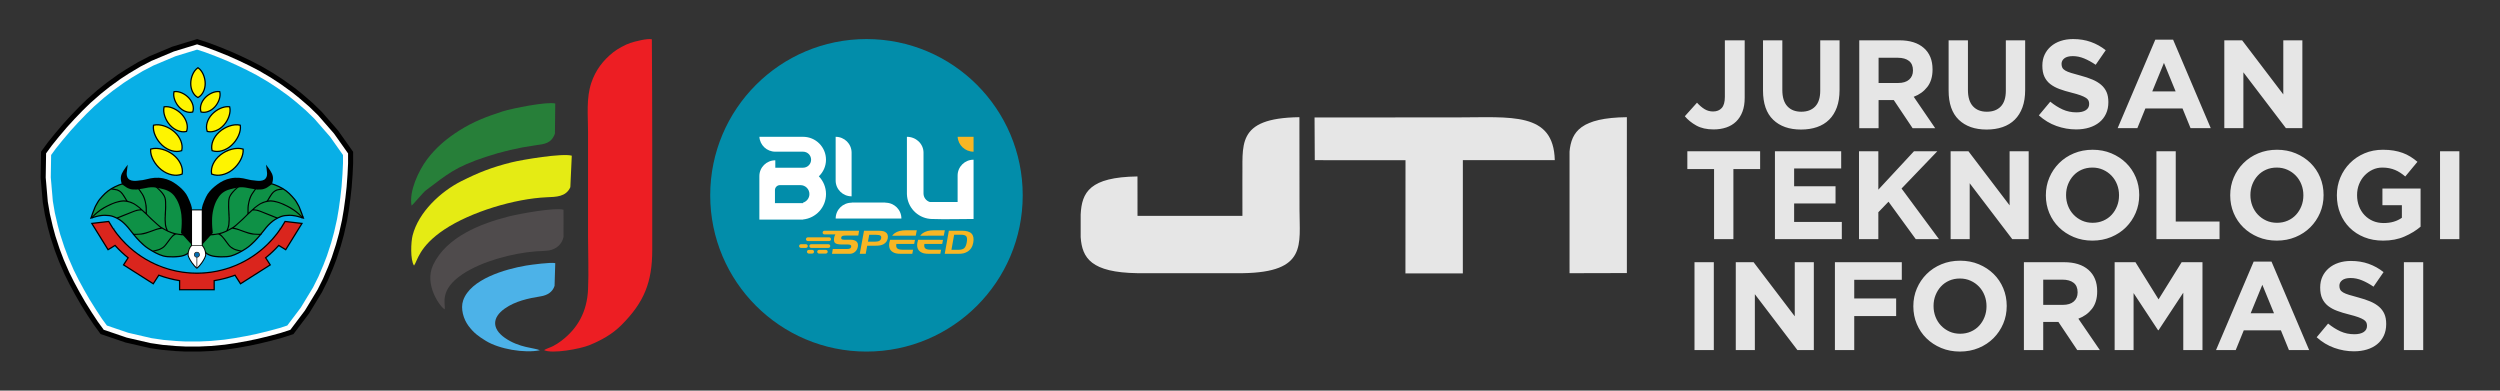
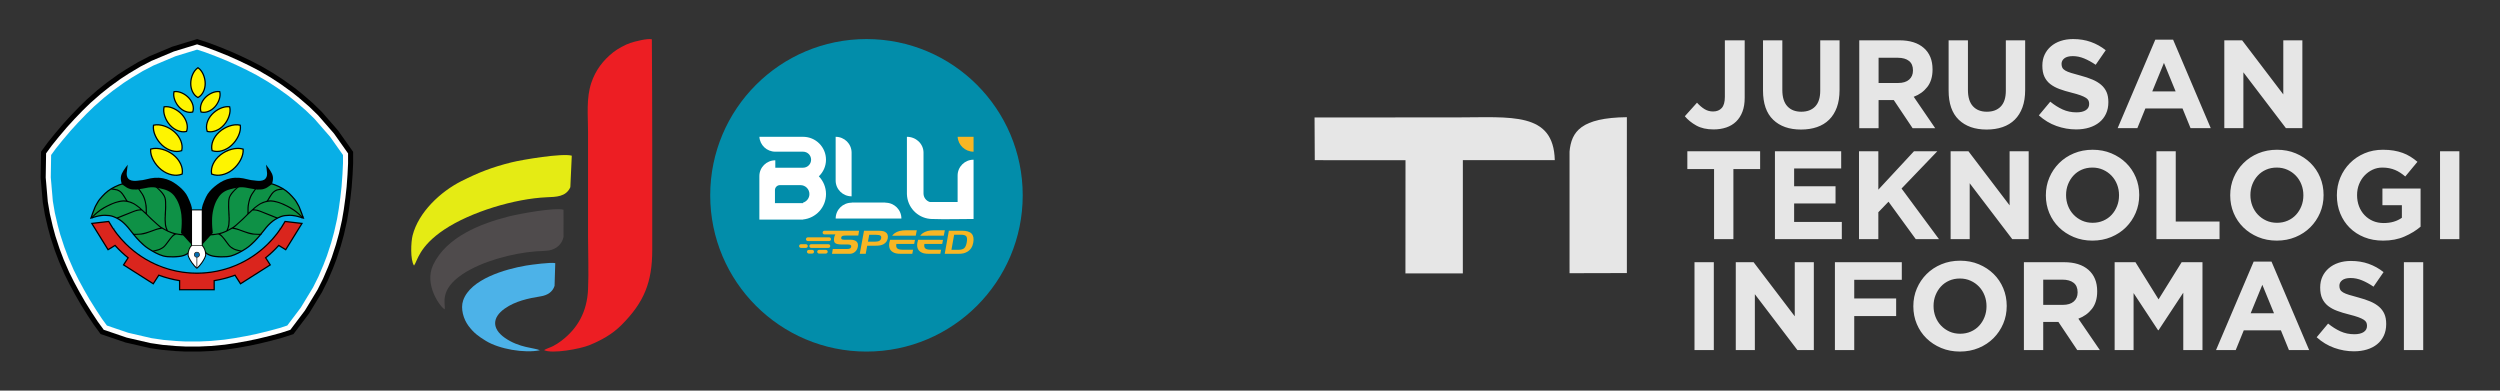
<svg xmlns="http://www.w3.org/2000/svg" xml:space="preserve" width="1600px" height="250px" style="shape-rendering:geometricPrecision; text-rendering:geometricPrecision; image-rendering:optimizeQuality; fill-rule:evenodd; clip-rule:evenodd" viewBox="0 0 1600 249.999">
  <rect x="0" y="0" width="1600" height="249.999" fill="#333333" stroke="none" />
  <defs>
    <style type="text/css">
   
    .fil7 {fill:none}
    .fil0 {fill:#0E9146}
    .fil3 {fill:#FEFEFE}
    .fil2 {fill:black}
    .fil10 {fill:#006CB1}
    .fil19 {fill:#028DAA}
    .fil4 {fill:#08AFE6}
    .fil1 {fill:#1F1A17}
    .fil15 {fill:#277F39}
    .fil16 {fill:#4CB2E8}
    .fil14 {fill:#4F4B4C}
    .fil8 {fill:#DA251D}
    .fil13 {fill:#E5EB14}
    .fil17 {fill:#E6E6E6}
    .fil12 {fill:#ED1E23}
    .fil21 {fill:#F8B624}
    .fil6 {fill:#FEF400}
    .fil9 {fill:white}
    .fil5 {fill:black}
    .fil11 {fill:black;fill-rule:nonzero}
    .fil18 {fill:#E6E6E6;fill-rule:nonzero}
    .fil20 {fill:#F8B624;fill-rule:nonzero}
   
  </style>
  </defs>
  <g id="Layer_x0020_1">
    <g id="_439910976">
      <path id="_439911456" class="fil0" d="M161.21 118.225c-7.44,0.243 -15.447,1.876 -21.208,6.892 -2.773,2.414 -4.359,5.074 -5.463,8.555 -1.187,3.743 -1.722,8.122 -2.034,12.031 -0.17,2.132 -0.285,4.167 -0.676,6.28 -0.426,2.297 -3.604,2.186 -3.374,4.153 0.142,1.226 0.051,2.574 2.844,5.798 0.928,1.566 2.349,2.334 4.067,2.926 2.921,1.006 9.684,1.091 12.646,0.285 3.161,-0.861 6.677,-2.916 9.452,-4.661 3.428,-2.152 7.518,-6.539 10.546,-10.461 3.028,-3.924 6.223,-7.963 11.937,-10.07 2.075,-0.764 3.373,-0.756 5.557,-0.866 1.028,-0.053 2.813,0.163 3.931,0.38 1.117,0.217 1.417,0.301 2.482,0.621 1.065,0.321 1.518,0.444 1.676,0.478 0.158,0.034 -0.112,-0.835 -0.456,-1.892 -0.343,-1.057 -0.849,-2.151 -1.194,-3.053 -0.542,-1.754 -1.081,-2.341 -1.941,-3.93 -0.906,-1.676 -1.785,-2.648 -3.097,-4.077 -1.146,-1.246 -2.283,-2.385 -3.645,-3.404 -2.43,-1.82 -5.946,-3.578 -9.439,-4.603 -3.494,-1.025 -8.391,-1.519 -12.612,-1.382z" />
      <path id="_439910520" class="fil1" d="M124.774 163.09c-0.097,-1.924 2.74,-1.929 2.822,-0.208 0.087,1.837 -2.738,1.887 -2.822,0.208zm1.03 1.919l-0.098 5.876c-1.446,-1.893 -5.249,-7.344 -4.389,-10.123l1.663 -3.423c1.188,-0.018 5.777,-0.206 6.541,0.141 1.222,0.553 1.952,3.066 1.698,4.809l-4.668 8.581 -0.001 -6.018c0.685,-0.462 1.527,-0.769 1.482,-1.975 -0.081,-2.19 -3.596,-2.257 -3.676,0.017 -0.052,1.5 0.958,1.248 1.447,2.115zm-4.744 -1.455l-21.139 -0.562c7.607,-0.937 8.738,-9.176 12.311,-10.184 0.673,-0.19 3.859,0.203 5.006,0.239 1.501,0.045 1.532,0.57 3.248,2.322 1.061,1.083 2.207,1.448 1.121,3.339 -0.919,1.6 -0.808,2.952 -0.546,4.846zm12.39 -11.35c1.263,0.031 2.448,0.126 3.722,0.084 1.043,-0.034 2.584,-0.337 3.429,-0.314 1.822,0.05 3.026,2.153 3.935,3.582l8.394 6.652c-0.633,0.526 -1.422,0.853 -2.174,1.163 -4.202,1.739 -10.055,2.855 -14.346,1.119l-4.619 -2.254c-0.175,-1.252 -0.025,-1.919 -0.521,-3.082 -1.143,-2.679 -2.372,-2.189 0.343,-5.002 0.661,-0.686 1.27,-1.247 1.838,-1.949zm-10.427 -17.535l0.848 -0.017 5.365 0.002 -0.002 22.253 -6.21 -0.012 0 -22.227zm-36.065 18.386c8.982,-0.054 11.6,-3.404 15.628,-3.896 1.024,-0.125 1.587,0.549 2.661,1.091l5.655 2.179c-3.478,3.097 -5.337,9.554 -11.509,9.754 -3.102,0.099 -11.57,-7.623 -12.436,-9.128zm55.441 -1.402c1.877,-0.839 3.548,-1.131 5.393,-2.108 2.627,-1.394 2.248,-1.603 5.439,-0.288l12.226 3.024c-0.659,1.311 -8.995,9.174 -11.76,9.144 -6.05,-0.063 -7.774,-6.594 -11.297,-9.771zm-67.436 -9.488c0.689,-0.365 3.102,-0.965 4.148,-1.391 6.011,-2.446 8.656,-5.799 12.94,-1.064 1.78,1.968 2.102,2.087 4.063,3.855 2.753,2.482 3.957,3.163 5.785,4.762l-7.409 2.833c-1.605,0.508 -7.433,1.826 -8.82,0.648l-2.546 -2.588c-2.139,-2.275 -5.444,-5.542 -8.16,-7.056zm76.126 5.329c2.454,-1.574 3.776,-2.933 5.676,-4.796 6.533,-6.407 6.185,-7.741 12.806,-4.346 4.107,2.106 5.807,2.293 7.26,2.991 -4.84,3.817 -3.853,3.3 -7.817,7.126 -1.946,1.879 -1.857,4.838 -10.88,1.89 -0.934,-0.305 -6.575,-2.539 -7.045,-2.863zm-91.153 -7.038c0.579,-0.696 1.964,-1.802 2.843,-2.48 5.335,-4.116 11.956,-8.395 19.14,-5.683 2.197,0.829 5.304,2.842 6.379,4.141l-13.481 4.788c-1.482,0.267 -2.144,-0.36 -3.428,-0.808 -4.791,-1.67 -7.221,-0.811 -11.453,0.043zm104.356 -5.186c1.799,-0.948 2.948,-2.634 6.398,-3.898 5.407,-1.983 10.9,0.619 15.113,3.639 0.83,0.594 4.961,3.763 5.503,4.639l-7.962 -0.771c-2.366,0.365 -4.551,2.001 -6.762,1.476 -4.324,-1.026 -7.78,-3.774 -10.584,-4.416 -0.154,-0.035 -0.826,-0.155 -0.865,-0.168 -0.469,-0.155 -0.081,-0.005 -0.509,-0.241l-0.333 -0.261zm-105.892 5.202c0.557,-5.869 4.369,-10.313 7.991,-13.829 2.347,-2.278 4.427,-3.426 7.609,-1.824 1.691,0.852 4.131,4.263 5.079,5.861l-11.985 3.266c-2.289,0.956 -8.101,6.201 -8.694,6.527zm114.7 -10.571c0.88,-1.669 3.187,-5.059 4.963,-5.911 1.18,-0.567 3.425,-0.927 4.496,-0.249 4.286,2.711 9.856,9.814 10.303,16.034l-3.9 -3.423c-4.522,-3.567 -9.314,-6.8 -15.862,-6.45zm-85.254 -6.931c1.845,-0.23 3.55,-0.468 5.327,-0.815 2.646,-0.519 3.709,-1.031 5.043,-0.086 2.725,1.93 4.629,3.031 6.135,6.057 1.774,3.569 1.454,6.553 0.945,10.765 -0.617,5.104 -0.58,5.962 0.546,10.625l-6.872 -4.526c-0.926,-0.718 -5.473,-4.756 -5.649,-5.402 -0.371,-1.367 1.172,-7.582 -4.272,-15.021 -0.39,-0.533 -0.917,-1.022 -1.202,-1.596zm-15.99 -0.03c0.462,-0.376 2.617,-1.362 3.158,-1.584 1.149,-0.472 2.816,-1.196 4.075,-1.358l5.319 2.798c1.493,0.219 2.145,-0.007 3.009,1.043 0.472,0.574 1.259,1.629 1.713,2.354 2.066,3.307 3.804,7.831 3.321,12.713 -3.387,-2.957 -6.351,-6.031 -10.662,-7.556 -2.109,-0.746 -1.502,-0.619 -2.643,-2.061 -2.269,-2.867 -3.107,-5.479 -7.695,-5.955l0.405 -0.394zm88.263 13.711c-0.181,-4.098 1.65,-8.809 3.445,-11.505 4.27,-6.419 2.254,-0.15 9.002,-6.065l7.967 3.313c-3.11,1.075 -3.887,0.925 -5.735,3.468 -1.861,2.562 -2.115,3.913 -4.285,4.693 -2.263,0.813 -4.219,2.094 -5.654,3.339l-4.676 4.219 -0.064 -1.461zm-12.817 12.112c2.647,-7.391 -1.649,-14.14 1.276,-21.038 1.356,-3.2 3.43,-4.42 5.895,-6.287 0.96,-0.728 0.924,-0.638 2.256,-0.409 2.993,0.516 4.591,0.999 7.92,1.146 -0.764,1.033 -1.455,1.892 -2.105,3.025 -0.589,1.029 -1.162,2.062 -1.646,3.259 -0.985,2.437 -1.629,5.313 -1.629,8.192l-1.847 4.348c-1.083,1.061 -1.869,1.733 -3.079,2.906 -1.499,1.45 -5.014,3.99 -7.041,4.859zm-30.047 3.443c-2.643,0.004 -9.155,-0.69 -10.245,-2.427 -1.874,-2.985 -1.258,-7.478 -0.823,-11.122 0.501,-4.201 0.738,-7.286 -1.064,-10.871 -2.133,-4.245 -5.362,-5.241 -6.113,-6.332l9.888 2.79c2.159,1.414 4.266,3.917 5.558,6.837 2.189,4.945 2.665,10.643 2.239,16.187 -0.42,5.489 -0.717,2.858 0.56,4.938zm17.245 -0.794c0.027,-0.057 0.074,-0.123 0.102,-0.159 0.536,-0.732 0.529,-0.476 0.7,-0.887 0.184,-0.441 -0.241,-3.151 -0.306,-4.11 -0.854,-12.55 2.894,-26.217 19.002,-25.605l-0.997 0.824c-6.461,4.804 -6.92,8.88 -5.921,17.303 0.337,2.843 0.811,9.33 -1.423,10.789 -2.342,1.531 -8.009,1.949 -11.157,1.845zm46.3 -29.77c-2.204,-1.267 -4.98,-2.591 -7.769,-3.363l-3.86 -12.065c0.087,2.654 1.434,5.146 0.226,8.095 -1.005,2.456 -3.828,2.507 -6.911,2.289 -6.6,-0.469 -12.894,-4.872 -22.606,1.207 -3.41,2.134 -7.218,5.863 -9.043,9.353 -1.303,2.49 -1.473,3.835 -2.365,6.602l-5.353 0.039c-1.971,-4.898 -2.661,-7.919 -6.644,-11.544 -2.799,-2.548 -6.511,-5.452 -11.737,-6.454 -6.689,-1.282 -10.13,1.129 -16.061,1.624 -9.745,0.811 -6.82,-5.839 -6.435,-10.385 -3.436,5.046 -5.492,6.604 -3.857,12.215l-7.723 3.315c-6.374,3.236 -13.18,11.556 -13.376,19.794 3.511,-1.167 6.02,-2.295 9.872,-2.007 3.669,0.274 6.411,1.82 8.644,3.344 1.917,1.306 4.769,3.972 6.341,5.634l5.792 5.972c1.946,1.926 3.914,3.827 6.488,5.493 2.487,1.611 4.487,2.893 7.615,4.156 4.651,1.879 10.192,2.74 15.234,1.169 1.607,-0.501 2.766,-1.217 4.024,-1.672 0.679,1.37 3.615,7.041 4.933,7.3 4.65,-5.264 3.947,-6.398 5.363,-8.64 3.302,1.654 4.853,2.735 8.786,3.018 6.403,0.459 12.925,-2.483 17.701,-5.931 3.596,-2.597 6.367,-5.375 9.241,-8.504 0.523,-0.569 0.842,-1.082 1.369,-1.636 0.54,-0.568 0.891,-0.826 1.38,-1.391 6.183,-7.153 13.827,-12.077 23.849,-7.003 -1.363,-5.263 -1.553,-8.322 -4.319,-12.139 -0.931,-1.286 -1.533,-1.926 -2.562,-2.995 -1.805,-1.876 -3.601,-3.376 -6.239,-4.891z" />
      <polygon id="_439911336" class="fil2" points="126.177,25 133.329,27.313 140.046,29.845 147.676,32.934 154.198,35.859 161.128,39.185 167.34,42.416 174.976,46.891 181.446,51.119 188.615,56.29 193.617,60.3 200.081,65.878 205.943,71.58 216.36,83.528 226.009,97.169 226.006,104.643 225.66,111.775 225.062,119.942 224.277,127.011 223.237,134.59 222.065,141.46 220.142,150.06 218.095,157.482 215.363,165.858 213.072,171.826 209.731,179.66 206.088,186.962 197.874,200.5 187.802,213.838 180.649,216.144 173.718,218.021 165.718,219.979 158.711,221.423 151.137,222.781 144.202,223.795 135.378,224.635 127.643,224.995 118.786,225 112.367,224.679 103.838,223.941 95.725,222.754 80.231,219.173 64.357,213.774 59.939,207.725 56.002,201.754 51.656,194.797 48.11,188.62 44.47,181.88 41.355,175.638 37.825,167.556 35.091,160.356 32.348,151.984 30.672,145.818 28.742,137.529 27.371,129.493 26.01,113.74 26.271,97.067 30.693,91.022 35.191,85.454 40.505,79.197 45.32,73.935 50.645,68.412 55.655,63.539 62.297,57.705 68.342,52.896 75.504,47.715 80.888,44.226 88.224,39.84 95.49,36.061 110.143,29.907 " />
      <polygon id="_438199912" class="fil3" points="126.15,28.381 132.252,30.354 138.859,32.844 146.397,35.896 152.826,38.78 159.672,42.065 165.763,45.234 173.26,49.628 179.601,53.771 186.644,58.85 191.536,62.771 197.882,68.25 203.58,73.789 213.802,85.515 222.767,98.189 222.764,104.565 222.423,111.58 221.832,119.648 221.059,126.617 220.031,134.102 218.882,140.841 216.993,149.284 214.988,156.559 212.304,164.785 210.064,170.621 206.783,178.313 203.242,185.411 195.181,198.697 185.825,211.087 179.721,213.056 172.904,214.9 165.001,216.835 158.094,218.258 150.613,219.599 143.811,220.596 135.148,221.42 127.566,221.772 118.866,221.778 112.589,221.463 104.215,220.739 96.33,219.585 81.125,216.071 66.378,211.055 62.609,205.895 58.736,200.02 54.443,193.148 50.947,187.058 47.352,180.402 44.296,174.28 40.831,166.345 38.151,159.288 35.457,151.065 33.819,145.035 31.923,136.895 30.591,129.085 29.255,113.627 29.497,98.137 33.27,92.979 37.695,87.503 42.944,81.321 47.691,76.135 52.95,70.68 57.863,65.9 64.385,60.171 70.31,55.458 77.346,50.37 82.61,46.958 89.813,42.652 96.875,38.979 111.254,32.939 " />
      <polygon id="_438200248" class="fil4" points="126.123,31.762 131.174,33.396 137.673,35.844 145.117,38.858 151.454,41.7 158.215,44.944 164.187,48.051 171.545,52.364 177.757,56.424 184.673,61.41 189.454,65.243 195.684,70.621 201.216,76 211.244,87.502 219.523,99.207 219.521,104.487 219.186,111.385 218.602,119.355 217.84,126.222 216.825,133.616 215.699,140.222 213.845,148.508 211.88,155.636 209.245,163.713 207.056,169.417 203.835,176.967 200.397,183.86 192.489,196.892 183.848,208.336 178.794,209.966 172.09,211.781 164.284,213.692 157.478,215.094 150.089,216.418 143.42,217.395 134.917,218.204 127.489,218.549 118.947,218.555 112.811,218.247 104.591,217.537 96.933,216.416 82.019,212.968 68.399,208.336 65.278,204.064 61.469,198.287 57.229,191.498 53.784,185.498 50.233,178.923 47.238,172.921 43.837,165.134 41.211,158.219 38.565,150.145 36.964,144.25 35.105,136.261 33.81,128.676 32.5,113.513 32.724,99.207 35.848,94.937 40.199,89.551 45.384,83.445 50.061,78.334 55.255,72.946 60.073,68.261 66.474,62.639 72.278,58.02 79.186,53.024 84.332,49.689 91.402,45.463 98.261,41.895 112.364,35.972 " />
      <g>
        <g>
          <g>
            <g>
              <path id="_438200536" class="fil2" d="M130.315 160.714c-0.966,-1.121 -1.978,-2.448 -2.512,-3.833 -0.326,-0.846 -0.376,-1.475 -0.477,-2.347 -0.054,-0.475 0.022,-0.931 0.257,-1.35 0.509,-0.905 1.522,-1.277 2.313,-1.872 0.41,-0.308 0.717,-0.648 0.813,-1.168 0.38,-2.05 0.5,-4.123 0.666,-6.197 0.321,-4.038 0.841,-8.339 2.068,-12.209 1.146,-3.615 2.818,-6.41 5.701,-8.92 5.909,-5.144 14.067,-6.841 21.716,-7.09 1.525,-0.05 3.058,-0.019 4.582,0.079 2.733,0.175 5.655,0.562 8.287,1.335 3.332,0.978 6.928,2.659 9.698,4.733 1.387,1.038 2.587,2.232 3.755,3.504 1.286,1.4 2.301,2.551 3.213,4.238 0.347,0.641 0.724,1.266 1.067,1.909 0.373,0.697 0.669,1.394 0.927,2.141 0.357,1.036 0.857,2.016 1.199,3.067 0.144,0.443 0.292,0.892 0.413,1.341 0.143,0.531 0.283,1.224 -0.363,1.526 -0.213,0.1 -0.381,0.094 -0.54,0.06 -0.567,-0.123 -1.182,-0.326 -1.739,-0.494 -0.387,-0.118 -0.777,-0.236 -1.17,-0.337 -0.407,-0.104 -0.82,-0.185 -1.232,-0.266 -0.579,-0.112 -1.17,-0.197 -1.757,-0.262 -0.632,-0.071 -1.341,-0.137 -1.976,-0.105 -0.926,0.047 -1.872,0.07 -2.791,0.188 -0.881,0.112 -1.693,0.324 -2.524,0.63 -5.271,1.944 -8.274,5.525 -11.577,9.804 -1.064,1.38 -2.184,2.722 -3.351,4.018 -1.174,1.302 -2.405,2.568 -3.703,3.748 -1.148,1.043 -2.386,2.06 -3.702,2.887 -2.9,1.821 -6.357,3.853 -9.672,4.756 -0.945,0.257 -1.984,0.383 -2.96,0.463 -1.195,0.098 -2.404,0.126 -3.602,0.103 -1.201,-0.022 -2.413,-0.096 -3.606,-0.246 -0.977,-0.122 -2.027,-0.3 -2.959,-0.62 -1.86,-0.641 -3.42,-1.502 -4.461,-3.214z" />
            </g>
            <path id="_438200464" class="fil0" d="M160.885 116.534c-7.44,0.243 -15.447,1.876 -21.208,6.891 -2.773,2.414 -4.358,5.074 -5.463,8.556 -1.186,3.743 -1.721,8.121 -2.033,12.031 -0.17,2.132 -0.286,4.166 -0.677,6.279 -0.425,2.297 -3.602,2.186 -3.374,4.153 0.143,1.227 0.052,2.575 2.844,5.799 0.93,1.565 2.349,2.333 4.067,2.924 2.922,1.006 9.684,1.091 12.646,0.285 3.161,-0.861 6.677,-2.916 9.454,-4.659 3.428,-2.153 7.518,-6.539 10.546,-10.462 3.028,-3.924 6.222,-7.962 11.937,-10.069 2.074,-0.765 3.373,-0.756 5.556,-0.867 1.029,-0.052 2.813,0.164 3.931,0.381 1.117,0.216 1.417,0.3 2.483,0.621 1.064,0.321 1.518,0.444 1.676,0.478 0.158,0.034 -0.113,-0.835 -0.456,-1.892 -0.344,-1.058 -0.849,-2.152 -1.195,-3.054 -0.541,-1.754 -1.081,-2.34 -1.941,-3.93 -0.906,-1.676 -1.785,-2.648 -3.097,-4.076 -1.146,-1.247 -2.283,-2.386 -3.644,-3.405 -2.431,-1.819 -5.947,-3.576 -9.439,-4.603 -3.494,-1.025 -8.391,-1.519 -12.613,-1.381z" />
            <path id="_438201592" class="fil5" d="M131.019 150.416c0.379,0.4 0.444,0.261 1.235,0.261l1.028 -0.071c0.617,-0.022 1.63,0.077 2.185,-0.011 0.41,-0.065 0.622,-0.047 1.045,-0.052 0.795,-0.011 2.758,-0.559 3.233,-0.426 0.131,0.037 0.278,0.099 0.403,0.15 2.635,1.072 5.098,6.72 7.825,8.528 2.413,1.599 3.54,1.596 6.448,2.311l0.216 -0.339c-0.319,-0.541 -0.374,-0.37 -0.958,-0.548 -2.978,-0.913 -2.772,-0.383 -5.541,-2.202 -1.637,-1.075 -3.806,-5.003 -5.571,-6.743 -0.257,-0.254 -0.426,-0.54 -0.72,-0.785l-0.874 -0.699c0.274,-0.124 0.742,-0.21 1.055,-0.315 0.335,-0.111 0.671,-0.239 1.013,-0.357 0.576,-0.201 1.434,-0.554 1.981,-0.828l3.632 -1.917c0.339,0.019 0.833,0.15 1.18,0.204 3.669,0.578 8.062,3.159 11.936,3.554l5.357 0.268 0.214 -0.415 -0.235 -0.313c-0.914,-0.107 -2.211,0.026 -3.144,-0.081 -0.517,-0.06 -1.097,-0.032 -1.891,-0.168 -3.904,-0.67 -6.562,-1.931 -10.211,-3.154 -0.696,-0.234 -1.433,-0.371 -2.153,-0.521 0.138,-0.216 0.544,-0.428 0.794,-0.609 0.471,-0.345 4.962,-4.463 5.28,-4.78 0.965,-0.959 1.919,-1.906 2.883,-2.865 0.482,-0.478 1.026,-0.883 1.511,-1.364l1.475 -1.397c0.807,-0.094 1.697,-0.027 2.448,0.124 1.856,0.371 3.982,1.35 5.75,2.062l7.442 2.991 0.335 -0.215c-0.001,-0.65 -0.543,-0.674 -1.532,-1.07 -0.619,-0.248 -1.221,-0.522 -1.841,-0.762 -2.498,-0.966 -4.994,-1.929 -7.472,-2.943 -1.651,-0.676 -2.531,-0.85 -4.25,-0.972 0.598,-0.754 2.327,-1.905 3.139,-2.519 0.932,-0.705 2.815,-1.551 3.911,-1.843 3.082,-0.82 4.359,-0.765 7.441,-0.001 2.18,0.541 4.152,1.436 6.185,2.447 0.66,0.328 1.245,0.672 1.877,0.999 1.367,0.709 4.055,2.542 5.12,3.508 0.506,0.458 1.025,0.885 1.508,1.365 0.748,0.743 0.593,0.677 1.507,1.395l0.26 -0.274 0 -0.081c-0.027,-0.257 -0.126,-0.366 -0.325,-0.562 -0.506,-0.501 -0.977,-1.091 -1.509,-1.57 -2.139,-1.924 -4.626,-3.713 -7.248,-5.008 -2.02,-0.997 -3.485,-1.765 -5.665,-2.486 -1.599,-0.53 -3.332,-0.961 -5.019,-1.084 -0.651,-0.047 -1.341,0.022 -1.991,0.07 0.549,-0.836 1.08,-1.707 1.606,-2.565 0.554,-0.905 1.037,-1.657 1.808,-2.432 0.601,-0.605 1.834,-1.294 2.679,-1.499 0.621,-0.15 1.224,-0.178 1.841,-0.285 0.979,-0.17 0.719,-0.024 1.677,-0.445l0.011 -0.223 -0.237 -0.242c-0.312,-0.154 -3.57,0.449 -4.005,0.621 -2.939,1.163 -4.082,3.554 -5.627,6.073 -0.332,0.541 -0.516,1.142 -1.111,1.284 -3.328,0.787 -5.008,2.141 -7.578,4.134l-3.693 3.356c0,-1.872 -0.012,-3.604 0.291,-5.373 0.376,-2.193 1.069,-4.395 2.183,-6.291 0.609,-1.039 2.792,-3.96 3.573,-5.056l-0.343 -0.34c-0.539,0.145 -2.301,2.744 -2.696,3.334 -0.928,1.384 -1.573,2.17 -2.224,3.794 -0.752,1.879 -1.023,3.419 -1.374,5.388 -0.226,1.267 -0.09,4.749 -0.164,5.158 -0.07,0.379 -3.689,3.699 -4.238,4.246 -0.48,0.477 -1.044,0.895 -1.511,1.364 -0.452,0.457 -0.97,0.908 -1.475,1.33 -0.529,0.442 -1.029,0.873 -1.58,1.296l-3.619 2.133c0.229,-0.96 0.883,-1.749 0.959,-3.822l0.07 -1.09c-0.002,-0.437 0.071,-0.709 0.07,-1.159l0.002 -1.778c-0.009,-0.265 -0.065,-0.274 -0.074,-0.54 -0.014,-0.379 0.02,-0.785 0.006,-1.165l-0.195 -3.423c-0.111,-0.692 -0.013,-3.814 -0.014,-4.761 -0.001,-0.689 0.118,-1.488 0.246,-2.144 0.233,-1.186 0.915,-2.193 1.606,-3.178 0.315,-0.45 0.795,-0.875 1.1,-1.296 0.511,-0.705 4.043,-3.8 4.959,-4.643l-0.241 -0.33c-0.606,-0.017 -0.733,0.461 -1.176,0.784 -0.338,0.248 -0.632,0.552 -0.976,0.804 -0.593,0.437 -1.37,1.137 -1.897,1.662 -1.205,1.196 -2.315,2.328 -3.211,3.835 -1.163,1.959 -1.165,3.555 -1.165,5.869 0,0.817 -0.098,2.781 0.027,3.452 0.1,0.536 0.005,1.106 0.096,1.678 0.037,0.228 0.015,0.626 0.014,0.873l0.133 2.46c0.09,0.764 0.03,1.827 -0.06,2.591l-0.078 1.697c-0.024,0.216 -0.09,0.542 -0.125,0.762 -0.184,1.15 -0.4,1.603 -0.83,2.654 -0.306,0.745 -0.115,0.591 -0.847,0.932 -2.655,1.24 -5.639,1.891 -8.559,1.998l-1.714 0.071c-0.622,0 -1.123,0.07 -1.715,0.069 -0.58,-0.001 -1.202,-0.187 -1.305,0.442l0 0.047z" />
          </g>
          <polygon id="_438200104" class="fil2" points="193.948,137.908 194.81,140.148 192.558,139.517 " />
        </g>
        <g>
          <g>
            <g>
              <path id="_441858984" class="fil2" d="M122.032 160.714c0.966,-1.121 1.98,-2.448 2.513,-3.833 0.326,-0.846 0.376,-1.475 0.476,-2.347 0.056,-0.475 -0.021,-0.931 -0.256,-1.35 -0.509,-0.905 -1.524,-1.277 -2.314,-1.872 -0.409,-0.308 -0.716,-0.648 -0.811,-1.168 -0.38,-2.05 -0.501,-4.123 -0.666,-6.197 -0.322,-4.038 -0.841,-8.339 -2.068,-12.209 -1.146,-3.615 -2.818,-6.41 -5.701,-8.92 -5.909,-5.144 -14.068,-6.841 -21.716,-7.09 -1.526,-0.05 -3.058,-0.019 -4.582,0.079 -2.734,0.175 -5.655,0.562 -8.287,1.335 -3.332,0.978 -6.928,2.659 -9.698,4.733 -1.388,1.038 -2.587,2.232 -3.755,3.504 -1.286,1.4 -2.301,2.551 -3.213,4.238 -0.347,0.641 -0.724,1.266 -1.068,1.909 -0.372,0.697 -0.669,1.394 -0.926,2.141 -0.358,1.036 -0.857,2.016 -1.199,3.067 -0.144,0.443 -0.292,0.892 -0.413,1.341 -0.144,0.531 -0.283,1.224 0.363,1.526 0.213,0.1 0.381,0.094 0.539,0.06 0.568,-0.123 1.183,-0.326 1.74,-0.494 0.387,-0.118 0.777,-0.236 1.17,-0.337 0.406,-0.104 0.82,-0.185 1.231,-0.266 0.58,-0.112 1.172,-0.197 1.759,-0.262 0.632,-0.071 1.341,-0.137 1.976,-0.105 0.926,0.047 1.871,0.07 2.791,0.188 0.881,0.112 1.693,0.324 2.524,0.63 5.271,1.944 8.274,5.525 11.577,9.804 1.064,1.38 2.184,2.722 3.351,4.018 1.174,1.302 2.405,2.568 3.703,3.748 1.147,1.043 2.386,2.06 3.702,2.887 2.9,1.821 6.357,3.853 9.672,4.756 0.945,0.257 1.984,0.383 2.96,0.463 1.195,0.098 2.404,0.126 3.602,0.103 1.201,-0.022 2.413,-0.096 3.606,-0.246 0.976,-0.122 2.027,-0.3 2.959,-0.62 1.86,-0.641 3.419,-1.502 4.46,-3.214z" />
            </g>
            <path id="_441810976" class="fil0" d="M91.461 116.534c7.441,0.243 15.448,1.876 21.208,6.891 2.773,2.414 4.359,5.074 5.464,8.556 1.186,3.743 1.721,8.121 2.033,12.031 0.17,2.132 0.285,4.166 0.677,6.279 0.425,2.297 3.602,2.186 3.374,4.153 -0.143,1.227 -0.052,2.575 -2.845,5.799 -0.928,1.565 -2.348,2.333 -4.065,2.924 -2.922,1.006 -9.684,1.091 -12.647,0.285 -3.159,-0.861 -6.676,-2.916 -9.452,-4.659 -3.428,-2.153 -7.518,-6.539 -10.546,-10.462 -3.028,-3.924 -6.222,-7.962 -11.937,-10.069 -2.074,-0.765 -3.373,-0.756 -5.556,-0.867 -1.029,-0.052 -2.813,0.164 -3.931,0.381 -1.117,0.216 -1.417,0.3 -2.483,0.621 -1.064,0.321 -1.518,0.444 -1.676,0.478 -0.158,0.034 0.113,-0.835 0.456,-1.892 0.344,-1.058 0.849,-2.152 1.194,-3.054 0.542,-1.754 1.082,-2.34 1.941,-3.93 0.907,-1.676 1.786,-2.648 3.098,-4.076 1.144,-1.247 2.283,-2.386 3.644,-3.405 2.431,-1.819 5.947,-3.576 9.439,-4.603 3.494,-1.025 8.391,-1.519 12.612,-1.381z" />
            <path id="_441810760" class="fil5" d="M121.328 150.416c-0.378,0.4 -0.443,0.261 -1.235,0.261l-1.026 -0.071c-0.617,-0.022 -1.63,0.077 -2.185,-0.011 -0.41,-0.065 -0.622,-0.047 -1.046,-0.052 -0.794,-0.011 -2.757,-0.559 -3.232,-0.426 -0.131,0.037 -0.278,0.099 -0.404,0.15 -2.634,1.072 -5.096,6.72 -7.824,8.528 -2.413,1.599 -3.54,1.596 -6.448,2.311l-0.216 -0.339c0.319,-0.541 0.373,-0.37 0.958,-0.548 2.976,-0.913 2.772,-0.383 5.541,-2.202 1.637,-1.075 3.806,-5.003 5.57,-6.743 0.259,-0.254 0.428,-0.54 0.72,-0.785l0.875 -0.699c-0.275,-0.124 -0.742,-0.21 -1.055,-0.315 -0.335,-0.111 -0.671,-0.239 -1.013,-0.357 -0.576,-0.201 -1.434,-0.554 -1.982,-0.828l-3.631 -1.917c-0.339,0.019 -0.834,0.15 -1.18,0.204 -3.669,0.578 -8.062,3.159 -11.936,3.554l-5.359 0.268 -0.214 -0.415 0.236 -0.313c0.914,-0.107 2.211,0.026 3.144,-0.081 0.517,-0.06 1.097,-0.032 1.891,-0.168 3.904,-0.67 6.562,-1.931 10.211,-3.154 0.696,-0.234 1.433,-0.371 2.153,-0.521 -0.138,-0.216 -0.544,-0.428 -0.794,-0.609 -0.471,-0.345 -4.962,-4.463 -5.281,-4.78 -0.964,-0.959 -1.918,-1.906 -2.882,-2.865 -0.482,-0.478 -1.028,-0.883 -1.511,-1.364l-1.476 -1.397c-0.806,-0.094 -1.696,-0.027 -2.447,0.124 -1.856,0.371 -3.982,1.35 -5.75,2.062l-7.443 2.991 -0.334 -0.215c0.001,-0.65 0.542,-0.674 1.531,-1.07 0.619,-0.248 1.221,-0.522 1.843,-0.762 2.498,-0.966 4.994,-1.929 7.472,-2.943 1.651,-0.676 2.531,-0.85 4.25,-0.972 -0.598,-0.754 -2.327,-1.905 -3.139,-2.519 -0.933,-0.705 -2.815,-1.551 -3.912,-1.843 -3.08,-0.82 -4.358,-0.765 -7.44,-0.001 -2.18,0.541 -4.152,1.436 -6.185,2.447 -0.661,0.328 -1.245,0.672 -1.877,0.999 -1.367,0.709 -4.055,2.542 -5.12,3.508 -0.506,0.458 -1.025,0.885 -1.508,1.365 -0.748,0.743 -0.593,0.677 -1.507,1.395l-0.261 -0.274 0 -0.081c0.028,-0.257 0.128,-0.366 0.326,-0.562 0.506,-0.501 0.977,-1.091 1.509,-1.57 2.139,-1.924 4.626,-3.713 7.248,-5.008 2.02,-0.997 3.485,-1.765 5.665,-2.486 1.599,-0.53 3.332,-0.961 5.019,-1.084 0.65,-0.047 1.341,0.022 1.991,0.07 -0.55,-0.836 -1.08,-1.707 -1.606,-2.565 -0.555,-0.905 -1.037,-1.657 -1.808,-2.432 -0.601,-0.605 -1.835,-1.294 -2.679,-1.499 -0.621,-0.15 -1.224,-0.178 -1.841,-0.285 -0.979,-0.17 -0.719,-0.024 -1.677,-0.445l-0.011 -0.223 0.237 -0.242c0.312,-0.154 3.57,0.449 4.005,0.621 2.939,1.163 4.082,3.554 5.627,6.073 0.332,0.541 0.516,1.142 1.111,1.284 3.327,0.787 5.008,2.141 7.578,4.134l3.693 3.356c0,-1.872 0.011,-3.604 -0.292,-5.373 -0.374,-2.193 -1.068,-4.395 -2.182,-6.291 -0.609,-1.039 -2.792,-3.96 -3.573,-5.056l0.343 -0.34c0.539,0.145 2.301,2.744 2.696,3.334 0.928,1.384 1.573,2.17 2.224,3.794 0.752,1.879 1.023,3.419 1.374,5.388 0.226,1.267 0.089,4.749 0.164,5.158 0.07,0.379 3.689,3.699 4.238,4.246 0.48,0.477 1.044,0.895 1.511,1.364 0.452,0.457 0.97,0.908 1.475,1.33 0.529,0.442 1.029,0.873 1.58,1.296l3.619 2.133c-0.23,-0.96 -0.883,-1.749 -0.959,-3.822l-0.07 -1.09c0.001,-0.437 -0.071,-0.709 -0.07,-1.159l-0.002 -1.778c0.009,-0.265 0.064,-0.274 0.074,-0.54 0.014,-0.379 -0.02,-0.785 -0.006,-1.165l0.195 -3.423c0.111,-0.692 0.012,-3.814 0.014,-4.761 0.001,-0.689 -0.118,-1.488 -0.246,-2.144 -0.233,-1.186 -0.915,-2.193 -1.606,-3.178 -0.315,-0.45 -0.795,-0.875 -1.1,-1.296 -0.511,-0.705 -4.043,-3.8 -4.959,-4.643l0.241 -0.33c0.606,-0.017 0.733,0.461 1.176,0.784 0.338,0.248 0.631,0.552 0.976,0.804 0.593,0.437 1.37,1.137 1.897,1.662 1.205,1.196 2.315,2.328 3.211,3.835 1.163,1.959 1.165,3.555 1.165,5.869 0,0.817 0.098,2.781 -0.027,3.452 -0.1,0.536 -0.005,1.106 -0.097,1.678 -0.037,0.228 -0.014,0.626 -0.013,0.873l-0.133 2.46c-0.09,0.764 -0.031,1.827 0.06,2.591l0.077 1.697c0.025,0.216 0.091,0.542 0.126,0.762 0.184,1.15 0.399,1.603 0.83,2.654 0.306,0.745 0.115,0.591 0.847,0.932 2.655,1.24 5.639,1.891 8.559,1.998l1.713 0.071c0.624,0 1.124,0.07 1.716,0.069 0.58,-0.001 1.202,-0.187 1.304,0.442l0 0.047z" />
          </g>
          <polygon id="_441810304" class="fil2" points="58.4,137.908 57.537,140.148 59.789,139.517 " />
        </g>
      </g>
      <g>
        <path id="_439562472" class="fil2" d="M126.308 62.657c-3.198,-1.746 -4.641,-5.757 -4.641,-9.207 0,-3.56 1.532,-8.169 4.57,-10.26l0.461 -0.318 0.462 0.318c3.038,2.092 4.569,6.7 4.569,10.26 0,3.45 -1.442,7.462 -4.639,9.207l-0.391 0.214 -0.39 -0.214zm8.705 48.557c-0.379,-2.202 0.107,-4.487 1.042,-6.493 1.081,-2.32 2.786,-4.352 4.793,-5.937 0.692,-0.547 1.423,-1.043 2.182,-1.491 1.943,-1.144 4.133,-2.002 6.351,-2.433 1.965,-0.38 4.133,-0.455 6.067,0.126l0.537 0.162 0.037 0.557c0.132,2.003 -0.43,4.085 -1.248,5.902 -0.922,2.05 -2.258,3.977 -3.819,5.598 -0.611,0.634 -1.263,1.23 -1.954,1.775 -2.008,1.585 -4.385,2.777 -6.902,3.299 -2.178,0.451 -4.528,0.405 -6.6,-0.458l-0.411 -0.171 -0.074 -0.437zm0.293 -14.934c-0.496,-2.059 -0.18,-4.248 0.579,-6.203 0.875,-2.257 2.357,-4.282 4.154,-5.902 0.618,-0.559 1.277,-1.072 1.965,-1.541 3.135,-2.135 7.756,-3.824 11.582,-2.943l0.547 0.126 0.073 0.554c0.514,3.869 -1.623,8.277 -4.063,11.173 -0.536,0.637 -1.115,1.239 -1.733,1.796 -1.796,1.62 -3.966,2.893 -6.311,3.541 -2.031,0.561 -4.256,0.663 -6.269,-0.027l-0.42 -0.143 -0.104 -0.431zm-3.125 -12.258c-0.613,-1.767 -0.527,-3.718 -0.03,-5.5 0.573,-2.05 1.696,-3.948 3.13,-5.52 0.493,-0.54 1.024,-1.045 1.586,-1.514 2.565,-2.139 6.463,-4.004 9.893,-3.556l0.556 0.072 0.128 0.544c0.783,3.348 -0.702,7.385 -2.594,10.133 -0.413,0.602 -0.868,1.178 -1.361,1.717 -1.433,1.572 -3.223,2.869 -5.22,3.635 -1.736,0.667 -3.682,0.944 -5.511,0.51l-0.432 -0.103 -0.145 -0.418zm-3.944 -12.43c-0.507,-1.48 -0.431,-3.109 -0.009,-4.599 0.483,-1.703 1.421,-3.276 2.617,-4.579 2.236,-2.434 6.172,-4.628 9.563,-4.174l0.556 0.076 0.125 0.544c0.643,2.791 -0.596,6.138 -2.18,8.422 -0.346,0.497 -0.724,0.973 -1.135,1.421 -1.196,1.302 -2.688,2.374 -4.35,3.005 -1.455,0.553 -3.082,0.776 -4.611,0.407l-0.432 -0.104 -0.144 -0.419zm-11.712 40.23c-2.073,0.863 -4.423,0.909 -6.6,0.458 -2.518,-0.522 -4.896,-1.714 -6.904,-3.299 -0.691,-0.546 -1.343,-1.141 -1.952,-1.775 -1.561,-1.622 -2.897,-3.548 -3.82,-5.598 -0.819,-1.817 -1.381,-3.899 -1.248,-5.902l0.037 -0.557 0.537 -0.162c1.935,-0.581 4.102,-0.507 6.069,-0.126 2.218,0.431 4.407,1.289 6.35,2.433 0.759,0.448 1.491,0.944 2.182,1.491 2.008,1.585 3.712,3.618 4.793,5.937 0.935,2.006 1.421,4.291 1.043,6.493l-0.076 0.437 -0.41 0.171zm-0.333 -14.968c-2.014,0.69 -4.238,0.588 -6.268,0.027 -2.344,-0.648 -4.515,-1.92 -6.312,-3.541 -0.618,-0.557 -1.196,-1.16 -1.732,-1.796 -2.441,-2.896 -4.578,-7.304 -4.064,-11.173l0.073 -0.554 0.548 -0.126c3.826,-0.881 8.446,0.808 11.582,2.943 0.689,0.469 1.346,0.983 1.965,1.541 1.796,1.62 3.279,3.645 4.154,5.902 0.758,1.955 1.074,4.144 0.578,6.203l-0.104 0.431 -0.42 0.143zm3.072 -12.311c-1.83,0.433 -3.774,0.157 -5.511,-0.51 -1.996,-0.767 -3.787,-2.063 -5.22,-3.635 -0.493,-0.54 -0.947,-1.115 -1.361,-1.717 -1.891,-2.747 -3.377,-6.784 -2.594,-10.133l0.128 -0.544 0.556 -0.072c3.43,-0.448 7.328,1.417 9.893,3.556 0.562,0.469 1.094,0.974 1.587,1.514 1.433,1.572 2.556,3.47 3.129,5.52 0.497,1.782 0.585,3.733 -0.03,5.5l-0.144 0.418 -0.433 0.103zm3.945 -12.428c-1.53,0.369 -3.155,0.145 -4.61,-0.407 -1.663,-0.631 -3.155,-1.703 -4.351,-3.005 -0.411,-0.448 -0.789,-0.924 -1.134,-1.421 -1.585,-2.284 -2.823,-5.631 -2.182,-8.422l0.125 -0.544 0.557 -0.076c3.39,-0.454 7.326,1.74 9.562,4.174 1.196,1.303 2.135,2.876 2.617,4.579 0.422,1.491 0.498,3.119 -0.009,4.599l-0.144 0.419 -0.432 0.104z" />
      </g>
      <g>
        <path id="_441859872" class="fil6" d="M126.698 61.952l0 0 0 0 0 -0.001c2.473,-1.349 4.22,-4.646 4.22,-8.5 0,-3.854 -1.747,-7.894 -4.22,-9.598l0 0 0 0 0 0 0 0c-2.472,1.703 -4.219,5.744 -4.219,9.598 0,3.854 1.747,7.152 4.219,8.5l0 0.001z" />
-         <path id="_441859656" class="fil6" d="M135.811 111.08l0 0 0 0 0 0c3.541,1.475 8.554,0.534 12.685,-2.728 4.131,-3.262 6.984,-8.532 6.716,-12.593l0 0 0 0 0 0 0 0c-3.919,-1.176 -9.729,0.394 -13.86,3.657 -4.13,3.262 -6.187,7.903 -5.541,11.663l0 0.001z" />
+         <path id="_441859656" class="fil6" d="M135.811 111.08l0 0 0 0 0 0c3.541,1.475 8.554,0.534 12.685,-2.728 4.131,-3.262 6.984,-8.532 6.716,-12.593l0 0 0 0 0 0 0 0c-3.919,-1.176 -9.729,0.394 -13.86,3.657 -4.13,3.262 -6.187,7.903 -5.541,11.663z" />
        <path id="_441859320" class="fil6" d="M136.095 96.093l0 0.001 0 0 0 0c3.424,1.17 8.085,-0.025 11.771,-3.35 3.685,-3.326 6.041,-8.463 5.537,-12.268l0 0 0 0 0 -0.001 0 0.001c-3.763,-0.867 -9.135,0.97 -12.82,4.296 -3.686,3.325 -5.332,7.821 -4.488,11.321l0 0z" />
        <path id="_439269568" class="fil6" d="M132.947 83.76l0 0 0 0 0 0c3.076,0.73 7.024,-0.702 9.943,-3.902 2.919,-3.201 4.528,-7.863 3.765,-11.127l0 0 0 0 -0.001 0 0 0c-3.343,-0.436 -7.853,1.613 -10.773,4.813 -2.919,3.201 -3.965,7.246 -2.934,10.216l0 0z" />
        <path id="_439269160" class="fil6" d="M129.005 71.334l0 0 0 0.001 0 -0.001c2.522,0.608 5.766,-0.555 8.172,-3.172 2.405,-2.619 3.739,-6.439 3.123,-9.12l0 -0.001 0 0 0 0 0 0c-2.743,-0.367 -6.451,1.3 -8.856,3.919 -2.405,2.617 -3.276,5.935 -2.439,8.375l0 0z" />
        <path id="_438211480" class="fil6" d="M116.211 111.08l0 0 0 0 0 0c-3.54,1.475 -8.554,0.534 -12.685,-2.728 -4.13,-3.262 -6.983,-8.532 -6.716,-12.593l0 0 0 0 0 0 0 0c3.919,-1.176 9.729,0.394 13.86,3.657 4.131,3.262 6.187,7.903 5.541,11.663l0 0.001z" />
        <path id="_438212200" class="fil6" d="M115.929 96.093l0 0.001 0 0 -0.001 0c-3.424,1.17 -8.085,-0.025 -11.77,-3.35 -3.686,-3.326 -6.043,-8.463 -5.538,-12.268l0 0 0 0 0 -0.001 0.001 0.001c3.762,-0.867 9.133,0.97 12.819,4.296 3.686,3.325 5.332,7.821 4.489,11.321l0 0z" />
        <path id="_438211888" class="fil6" d="M119.076 83.76l-0.001 0 0 0 0 0c-3.076,0.73 -7.023,-0.702 -9.943,-3.902 -2.919,-3.201 -4.528,-7.863 -3.764,-11.127l0 0 0 0 0 0 0 0c3.344,-0.436 7.854,1.613 10.773,4.813 2.919,3.201 3.966,7.246 2.935,10.216l0 0z" />
        <path id="_439562424" class="fil6" d="M123.018 71.334l0 0 0 0.001 0 -0.001c-2.522,0.608 -5.766,-0.555 -8.171,-3.172 -2.406,-2.619 -3.741,-6.439 -3.124,-9.12l0 -0.001 0 0 0 0 0.001 0c2.741,-0.367 6.45,1.3 8.855,3.919 2.406,2.617 3.276,5.935 2.439,8.375l0 0z" />
      </g>
      <polyline id="_441859560" class="fil7" points="184.03,142.746 183.848,142.724 175.982,155.432 " />
      <polyline id="_439811344" class="fil7" points="68.431,142.746 68.614,142.724 76.48,155.432 " />
      <g>
        <path id="_275872584" class="fil2" d="M81.463 165.078c-2.825,-2.291 -5.472,-4.798 -7.912,-7.489l-4.524 2.766 -10.949 -17.688 11.727 -1.364 0.265 0.468c2.993,5.281 6.731,10.128 11.081,14.375 12.014,11.734 28.003,18.304 44.861,18.304 16.857,0 32.845,-6.568 44.859,-18.302 4.35,-4.248 8.088,-9.096 11.082,-14.376l0.265 -0.468 11.726 1.364 -10.949 17.688 -4.525 -2.767c-2.44,2.693 -5.087,5.199 -7.911,7.491l2.946 4.577 -19.691 12.517 -3.579 -5.561c-4.135,1.513 -8.408,2.635 -12.756,3.353l0 5.865 -22.936 0 0 -5.867c-4.346,-0.718 -8.62,-1.84 -12.756,-3.352l-3.579 5.561 -19.69 -12.517 2.944 -4.577z" />
      </g>
      <path id="_440454192" class="fil8" d="M126.012 175.256l0 0c-24.309,-0.08 -45.487,-13.397 -56.648,-33.091l-2.577 0.3 -7.352 0.855 9.859 15.926 4.411 -2.698c2.741,3.084 5.753,5.926 8.998,8.486l-0.164 -0.13 -2.9 4.506 18.325 11.649 3.495 -5.431 -0.098 -0.037c4.465,1.687 9.146,2.933 13.994,3.685l0 5.747 10.658 0 0 0 10.657 0 0 -5.746c4.812,-0.746 9.461,-1.98 13.897,-3.648l3.494 5.43 18.326 -11.649 -2.9 -4.506c-0.52,0.412 -1.045,0.819 -1.577,1.215 3.787,-2.837 7.276,-6.047 10.413,-9.576l-0.004 0.005 4.411 2.698 9.859 -15.926 -7.352 -0.855 -2.576 -0.3c-11.163,19.694 -32.339,33.011 -56.648,33.091z" />
      <path id="_437398800" class="fil2" d="M122.61 156.605c-0.011,-0.75 0.32,-2.64 0.347,-3.475l0.206 -5.185c0.031,-1.005 -0.022,-10.028 -0.112,-10.606 -0.079,-0.509 0.021,-1.004 -0.058,-1.512 -0.13,-0.84 -0.094,-1.89 -0.231,-2.909 -0.249,-1.853 -2.49,-7.055 -3.598,-8.702 -1.691,-2.518 -3.783,-4.38 -6.202,-6.183 -2.499,-1.865 -5.365,-3.278 -8.444,-3.888 -3.958,-0.784 -7.039,-0.381 -10.9,0.615 -2.659,0.687 -8.125,1.698 -10.566,0.324 -1.531,-0.862 -2.062,-2.503 -1.968,-4.187 0.074,-1.346 0.493,-4.042 0.687,-5.523 -0.435,0.39 -2.276,3.136 -2.706,3.791 -1.763,2.693 -2.167,4.618 -1.371,7.696 0.266,1.029 0.596,1.254 1.455,1.828 1.775,1.186 2.13,1.693 4.26,2.314 1.13,0.33 1.905,0.223 3.033,0.261 0.926,0.032 0.106,0.169 1.481,-0.02 2.667,-0.367 4.368,-0.698 7.018,-1.212 0.899,-0.175 2.166,-0.194 3.094,-0.196 1.515,-0.005 6.832,1.243 8.14,1.734 3.337,1.251 5.223,3.145 6.913,6.158 2.146,3.829 3.202,8.805 3.206,13.186 0.002,2.022 0.013,2.817 -0.132,4.781l-0.286 2.998c-0.07,0.569 0.126,0.544 0.507,1.002 0.645,0.776 2.578,2.773 3.109,3.461 0.217,0.281 2.906,3.288 3.118,3.45z" />
      <path id="_273463800" class="fil5" d="M136.28 131.237c0.152,0.217 0.167,0.222 0.448,0.138l0.004 -0.36c-0.187,0.099 -0.231,0.047 -0.451,0.222z" />
      <path id="_273463944" class="fil5" d="M72.997 146.472c0.197,0.197 0.098,0.164 0.389,0.148 -0.027,-0.196 0.004,-0.265 -0.149,-0.455 -0.154,0.354 0.11,0.126 -0.24,0.307z" />
      <path id="_273464088" class="fil5" d="M129.413 156.605c0.009,-0.75 -0.321,-2.64 -0.348,-3.475l-0.206 -5.185c-0.031,-1.005 0.022,-10.028 0.112,-10.606 0.079,-0.508 -0.02,-1.004 0.058,-1.512 0.131,-0.84 0.094,-1.89 0.231,-2.908 0.249,-1.854 2.491,-7.056 3.598,-8.704 1.691,-2.518 3.783,-4.38 6.202,-6.183 2.499,-1.865 5.365,-3.278 8.444,-3.888 3.958,-0.784 7.039,-0.381 10.9,0.615 2.659,0.687 8.125,1.698 10.566,0.324 1.531,-0.862 2.062,-2.503 1.969,-4.187 -0.076,-1.346 -0.494,-4.042 -0.689,-5.523 0.435,0.39 2.276,3.136 2.706,3.791 1.763,2.693 2.169,4.618 1.371,7.696 -0.266,1.029 -0.595,1.254 -1.455,1.828 -1.775,1.186 -2.13,1.693 -4.26,2.314 -1.129,0.33 -1.905,0.223 -3.033,0.261 -0.925,0.032 -0.106,0.169 -1.481,-0.02 -2.667,-0.367 -4.368,-0.698 -7.017,-1.212 -0.899,-0.175 -2.167,-0.194 -3.096,-0.196 -1.515,-0.005 -6.832,1.243 -8.14,1.734 -3.337,1.251 -5.223,3.145 -6.913,6.158 -2.146,3.829 -3.202,8.805 -3.206,13.186 -0.002,2.022 -0.013,2.817 0.132,4.781l0.286 2.998c0.07,0.569 -0.126,0.544 -0.507,1.002 -0.645,0.776 -2.578,2.773 -3.109,3.461 -0.217,0.281 -2.904,3.288 -3.117,3.45z" />
      <path id="_273464232" class="fil5" d="M115.742 130.786c-0.151,0.217 -0.165,0.222 -0.448,0.138l-0.004 -0.36c0.187,0.099 0.231,0.047 0.451,0.222z" />
      <path id="_273464376" class="fil5" d="M179.026 146.02c-0.197,0.198 -0.097,0.165 -0.389,0.149 0.027,-0.197 -0.004,-0.265 0.149,-0.455 0.154,0.354 -0.11,0.126 0.24,0.306z" />
      <g>
        <path id="_273464952" class="fil2" d="M129.78 156.999c1.411,1.522 2.013,3.767 2.204,5.773 0.148,1.528 -1.819,4.586 -2.686,5.776 -0.78,1.07 -1.756,2.304 -2.796,3.133l-0.494 0.394 -0.491 -0.396c-1.037,-0.835 -2.011,-2.06 -2.792,-3.132 -0.867,-1.191 -2.832,-4.246 -2.687,-5.776 0.194,-2.009 0.794,-4.252 2.205,-5.777l0 -22.998 7.537 0 0 23.002z" />
      </g>
      <g>
        <path id="_273464616" class="fil9" d="M126.012 157.264l3.106 0 0 -0.002c1.283,1.259 2.138,3.279 2.207,5.574 0.136,0.842 -0.915,3.064 -2.564,5.328 -0.94,1.291 -1.894,2.347 -2.673,3.006l-0.078 0.063 -0.077 -0.063c-0.777,-0.659 -1.732,-1.715 -2.673,-3.006 -1.649,-2.264 -2.7,-4.486 -2.564,-5.328 0.071,-2.295 0.925,-4.315 2.209,-5.574l0 0.002 3.106 0z" />
        <rect id="_273464808" class="fil9" x="122.905" y="134.655" width="6.212" height="22.241" />
      </g>
      <ellipse id="_273464592" class="fil10" cx="126.011" cy="163.014" rx="1.518" ry="1.509" />
      <path id="_273465144" class="fil11" d="M126.012 161.159c0.515,0 0.981,0.207 1.319,0.543 0.338,0.335 0.547,0.798 0.547,1.311 0,0.511 -0.209,0.974 -0.547,1.311l0 0 -0.001 0.001c-0.338,0.335 -0.804,0.543 -1.318,0.543 -0.515,0 -0.981,-0.208 -1.319,-0.543l0 -0.001 -0.001 0c-0.338,-0.337 -0.547,-0.8 -0.547,-1.311 0,-0.513 0.209,-0.976 0.547,-1.311 0.338,-0.337 0.804,-0.543 1.32,-0.543zm1.028 0.833c-0.262,-0.262 -0.626,-0.424 -1.028,-0.424 -0.402,0 -0.765,0.162 -1.029,0.424 -0.263,0.261 -0.426,0.622 -0.426,1.022 0,0.4 0.163,0.762 0.425,1.023l0.001 0c0.262,0.261 0.626,0.423 1.029,0.423 0.402,0 0.765,-0.162 1.028,-0.423l0.001 0c0.262,-0.261 0.425,-0.622 0.425,-1.023 0,-0.399 -0.163,-0.761 -0.426,-1.022z" />
      <rect id="_273465240" class="fil2" x="125.798" y="164.651" width="0.427" height="6.775" rx="0.165" ry="0.165" />
    </g>
    <g id="_439910712">
      <path id="_273465408" class="fil12" d="M348.199 224.086c5.157,2.539 23.111,-0.8 28.846,-3.13 7.746,-3.146 14.802,-7.025 20.761,-13.006 14.407,-14.458 19.628,-27.281 19.628,-47.922 0,-45.035 0.084,-89.841 -0.244,-134.871 -2.637,-0.735 -10.88,1.351 -13.844,2.348 -3.184,1.07 -8.081,3.75 -10.792,5.888 -6.608,5.211 -11.413,11.549 -14.122,19.65 -3.318,9.92 -2.083,20.905 -2.083,31.289l0 67.152c0,10.915 0.5,23.017 0.005,33.782 -0.638,13.868 -6.311,24.713 -17.151,32.9 -1.567,1.182 -3.467,2.428 -5.219,3.325 -1.606,0.82 -4.488,1.695 -5.784,2.597z" />
      <path id="_273465552" class="fil13" d="M264.97 169.958c2.172,-2.752 2.937,-12.085 19.362,-23.036 17.032,-11.356 45.227,-19.805 65.574,-20.674 5.898,-0.253 12.344,-0.207 15.112,-6.452l0.918 -20.163c-6.048,-1.708 -31.623,2.535 -38.728,4.312 -12.265,3.069 -20.842,6.394 -31.948,11.992 -13.207,6.656 -27.363,19.752 -31.192,34.723 -1.082,4.228 -1.564,15.68 0.902,19.298z" />
      <path id="_273465696" class="fil14" d="M284.659 197.959c0.48,-3.64 -3.644,-12.371 11.224,-22.387 12.329,-8.306 31.982,-13.548 47.128,-14.711 2.198,-0.169 6.482,-0.23 8.366,-0.583 4.708,-0.881 8.236,-3.861 9.283,-8.619l-0.014 -17.433c-5.609,-1.585 -28.218,2.597 -34.74,4.232 -18.292,4.584 -40.198,13.171 -48.683,31.062 -6.241,13.16 5.315,27.847 7.435,28.439z" />
-       <path id="_438286640" class="fil15" d="M263.424 131.621c0.482,-0.133 7.339,-8.456 9.194,-9.848 14.047,-10.545 18.698,-14.852 38.086,-21.315 10.38,-3.461 21.13,-5.967 31.988,-7.474 5.837,-0.811 10.147,-1.115 12.462,-7.474l0.206 -19.248c-4.954,-1.398 -27.614,3.071 -33.879,5.094 -9.895,3.195 -18.53,6.497 -27.385,12.079 -8.156,5.141 -15.138,11.014 -20.835,18.633 -5.328,7.128 -11.667,20.524 -9.836,29.554z" />
      <path id="_438286784" class="fil16" d="M345.514 224.167c-3.279,-1.615 -13.193,-1.446 -22.456,-7.976 -8.232,-5.803 -8.237,-12.92 -0.001,-18.724 6.729,-4.743 15.056,-6.552 23.089,-7.831 4.176,-0.665 7.527,-2.764 8.77,-6.691l0.443 -14.534c-2.48,-0.7 -15.392,0.986 -18.704,1.554 -13.18,2.257 -35.633,8.641 -40.264,22.392 -1.753,5.205 0.247,11.916 3.416,16.165 3.394,4.55 6.299,6.653 11.128,9.624 8.607,5.293 24.684,8.029 34.579,6.02z" />
    </g>
    <g id="_273465384">
      <path id="_438286976" class="fil17" d="M841.454 102.502l58.065 0.046 -0.04 72.451 36.733 -0.041 0.015 -72.472 58.832 0.009c-0.759,-31.107 -28.05,-27.354 -62.627,-27.354l-91.121 0.04 0.142 27.321z" />
-       <path id="_438287096" class="fil17" d="M795.15 138.157l-0.02 -22.489c0.576,-22.441 -5.016,-40.108 36.494,-40.669l0.053 59.174c0,22.368 4.994,40.038 -36.26,40.663l0 0.005 -0.234 0 -67.022 0 -0.234 0 0 -0.005c-29.581,-0.448 -35.382,-9.66 -36.298,-23.084l0 -7.244 0 -7.254c0.722,-14.139 5.659,-23.91 36.358,-24.325l0.022 25.227 67.14 0z" />
      <path id="_438287240" class="fil17" d="M1041.2 113.208l-0.013 0 0.013 -38.209c-29.229,0.346 -35.539,9.126 -36.694,22.059l0 66.018 0.011 11.774 36.684 -0.092 0 -61.551z" />
    </g>
    <path class="fil18" d="M1116.6 62.59l0 -36.787 -12.691 0 0 36.224c0,3.266 -0.67,5.635 -2.008,7.108 -1.337,1.473 -3.184,2.21 -5.542,2.21 -1.981,0 -3.788,-0.495 -5.42,-1.487 -1.632,-0.99 -3.253,-2.368 -4.859,-4.136l-7.791 8.675c1.928,2.302 4.376,4.283 7.349,5.943 2.972,1.661 6.652,2.49 11.043,2.49 2.944,0 5.648,-0.415 8.112,-1.244 2.463,-0.83 4.565,-2.089 6.304,-3.776 1.741,-1.687 3.092,-3.789 4.057,-6.305 0.964,-2.517 1.446,-5.489 1.446,-8.916zm60.717 -5.06l0 -31.727 -12.367 0 0 32.208c0,4.499 -1.071,7.873 -3.214,10.122 -2.141,2.248 -5.112,3.373 -8.915,3.373 -3.802,0 -6.772,-1.166 -8.915,-3.494 -2.141,-2.33 -3.213,-5.797 -3.213,-10.403l0 -31.806 -12.367 0 0 32.128c0,8.3 2.167,14.538 6.506,18.715 4.336,4.176 10.279,6.266 17.829,6.266 3.749,0 7.148,-0.522 10.2,-1.567 3.053,-1.044 5.649,-2.623 7.791,-4.739 2.143,-2.115 3.788,-4.753 4.941,-7.911 1.149,-3.161 1.726,-6.881 1.726,-11.165zm61.2 24.497l-13.734 -20.08c3.587,-1.338 6.491,-3.441 8.713,-6.305 2.222,-2.865 3.333,-6.574 3.333,-11.125l0 -0.161c0,-5.837 -1.86,-10.388 -5.581,-13.655 -3.722,-3.267 -8.928,-4.899 -15.621,-4.899l-25.701 0 0 56.224 12.368 0 0 -17.992 9.718 0 12.046 17.992 14.458 0zm-14.217 -36.867c0,2.409 -0.816,4.337 -2.448,5.783 -1.633,1.446 -3.976,2.17 -7.028,2.17l-12.529 0 0 -16.146 12.287 0c3.053,0 5.435,0.67 7.149,2.008 1.713,1.339 2.569,3.347 2.569,6.025l0 0.161zm71.803 12.37l0 -31.727 -12.368 0 0 32.208c0,4.499 -1.071,7.873 -3.214,10.122 -2.141,2.248 -5.113,3.373 -8.915,3.373 -3.801,0 -6.772,-1.166 -8.915,-3.494 -2.14,-2.33 -3.211,-5.797 -3.211,-10.403l0 -31.806 -12.368 0 0 32.128c0,8.3 2.169,14.538 6.504,18.715 4.338,4.176 10.28,6.266 17.83,6.266 3.749,0 7.149,-0.522 10.2,-1.567 3.052,-1.044 5.649,-2.623 7.791,-4.739 2.141,-2.115 3.788,-4.753 4.939,-7.911 1.152,-3.161 1.728,-6.881 1.728,-11.165zm53.246 7.871l0 -0.161c0,-2.463 -0.387,-4.578 -1.163,-6.345 -0.777,-1.767 -1.929,-3.307 -3.454,-4.619 -1.526,-1.311 -3.4,-2.437 -5.623,-3.373 -2.222,-0.937 -4.75,-1.78 -7.589,-2.53 -2.409,-0.643 -4.404,-1.205 -5.983,-1.687 -1.579,-0.482 -2.824,-0.991 -3.735,-1.526 -0.909,-0.536 -1.54,-1.137 -1.887,-1.807 -0.348,-0.67 -0.522,-1.46 -0.522,-2.37l0 -0.159c0,-1.393 0.602,-2.557 1.807,-3.494 1.205,-0.938 3.012,-1.407 5.42,-1.407 2.411,0 4.82,0.495 7.23,1.486 2.409,0.991 4.872,2.343 7.389,4.057l6.425 -9.318c-2.891,-2.303 -6.064,-4.069 -9.517,-5.301 -3.454,-1.232 -7.243,-1.847 -11.365,-1.847 -2.891,0 -5.542,0.402 -7.951,1.205 -2.408,0.803 -4.485,1.955 -6.224,3.454 -1.74,1.499 -3.092,3.28 -4.056,5.341 -0.964,2.062 -1.444,4.377 -1.444,6.948l0 0.161c0,2.784 0.441,5.114 1.324,6.987 0.883,1.874 2.128,3.441 3.735,4.7 1.606,1.258 3.561,2.315 5.863,3.172 2.302,0.856 4.873,1.632 7.71,2.329 2.355,0.588 4.27,1.15 5.743,1.687 1.473,0.535 2.623,1.07 3.454,1.606 0.829,0.535 1.391,1.111 1.687,1.727 0.294,0.617 0.442,1.325 0.442,2.128l0 0.161c0,1.661 -0.71,2.959 -2.128,3.895 -1.419,0.938 -3.413,1.407 -5.983,1.407 -3.213,0 -6.17,-0.617 -8.875,-1.847 -2.704,-1.232 -5.341,-2.893 -7.911,-4.98l-7.307 8.753c3.372,3.053 7.121,5.316 11.243,6.788 4.123,1.473 8.326,2.209 12.61,2.209 3.052,0 5.836,-0.389 8.353,-1.165 2.517,-0.776 4.685,-1.9 6.506,-3.373 1.82,-1.473 3.239,-3.293 4.257,-5.461 1.017,-2.169 1.525,-4.645 1.525,-7.43zm65.537 16.626l-24.095 -56.626 -11.403 0 -24.096 56.626 12.611 0 5.14 -12.611 23.773 0 5.139 12.611 12.931 0zm-22.488 -23.534l-14.939 0 7.469 -18.233 7.469 18.233zm81.117 23.534l0 -56.224 -12.207 0 0 34.618 -26.343 -34.618 -11.405 0 0 56.224 12.208 0 0 -35.742 27.226 35.742 10.521 0zm-347.036 26.185l0 -11.406 -46.583 0 0 11.406 17.107 0 0 44.819 12.368 0 0 -44.819 17.107 0zm52.283 44.819l0 -11.004 -30.52 0 0 -11.807 26.504 0 0 -11.003 -26.504 0 0 -11.406 30.118 0 0 -11.004 -42.405 0 0 56.225 42.807 0zm62.164 0l-23.934 -32.369 22.89 -23.856 -14.939 0 -22.808 24.579 0 -24.579 -12.368 0 0 56.225 12.368 0 0 -17.189 6.506 -6.748 17.427 23.936 14.858 0zm57.424 0l0 -56.225 -12.207 0 0 34.619 -26.343 -34.619 -11.405 0 0 56.225 12.208 0 0 -35.744 27.226 35.744 10.521 0zm70.756 -28.113l0 -0.161c0,-4.016 -0.736,-7.778 -2.209,-11.284 -1.473,-3.508 -3.533,-6.56 -6.184,-9.157 -2.65,-2.597 -5.796,-4.658 -9.437,-6.185 -3.64,-1.525 -7.629,-2.289 -11.967,-2.289 -4.336,0 -8.339,0.764 -12.006,2.289 -3.667,1.527 -6.827,3.614 -9.477,6.266 -2.65,2.65 -4.724,5.73 -6.224,9.237 -1.5,3.507 -2.249,7.269 -2.249,11.284l0 0.161c0,4.016 0.736,7.778 2.209,11.285 1.472,3.507 3.534,6.559 6.184,9.157 2.65,2.597 5.796,4.658 9.436,6.184 3.641,1.526 7.631,2.289 11.968,2.289 4.337,0 8.339,-0.763 12.006,-2.289 3.667,-1.526 6.828,-3.614 9.478,-6.265 2.65,-2.652 4.724,-5.731 6.223,-9.237 1.5,-3.508 2.249,-7.269 2.249,-11.285zm-12.931 0.161c0,2.409 -0.415,4.672 -1.245,6.788 -0.829,2.114 -1.98,3.976 -3.452,5.582 -1.473,1.606 -3.254,2.865 -5.341,3.775 -2.088,0.911 -4.364,1.365 -6.828,1.365 -2.516,0 -4.805,-0.469 -6.866,-1.406 -2.061,-0.937 -3.855,-2.209 -5.382,-3.815 -1.525,-1.606 -2.702,-3.481 -3.533,-5.622 -0.829,-2.143 -1.245,-4.417 -1.245,-6.828l0 -0.161c0,-2.409 0.416,-4.671 1.245,-6.788 0.83,-2.114 1.982,-3.976 3.454,-5.582 1.472,-1.606 3.24,-2.865 5.301,-3.775 2.061,-0.911 4.35,-1.365 6.867,-1.365 2.463,0 4.739,0.469 6.826,1.406 2.088,0.938 3.896,2.209 5.422,3.815 1.526,1.606 2.704,3.481 3.533,5.623 0.83,2.141 1.245,4.417 1.245,6.827l0 0.161zm64.331 27.952l0 -11.245 -28.029 0 0 -44.98 -12.368 0 0 56.225 40.397 0zm66.58 -28.113l0 -0.161c0,-4.016 -0.736,-7.778 -2.207,-11.284 -1.473,-3.508 -3.534,-6.56 -6.185,-9.157 -2.649,-2.597 -5.796,-4.658 -9.437,-6.185 -3.64,-1.525 -7.629,-2.289 -11.966,-2.289 -4.337,0 -8.34,0.764 -12.007,2.289 -3.667,1.527 -6.826,3.614 -9.476,6.266 -2.652,2.65 -4.726,5.73 -6.226,9.237 -1.499,3.507 -2.248,7.269 -2.248,11.284l0 0.161c0,4.016 0.736,7.778 2.207,11.285 1.473,3.507 3.534,6.559 6.184,9.157 2.652,2.597 5.796,4.658 9.437,6.184 3.64,1.526 7.63,2.289 11.967,2.289 4.337,0 8.34,-0.763 12.006,-2.289 3.669,-1.526 6.828,-3.614 9.478,-6.265 2.65,-2.652 4.726,-5.731 6.224,-9.237 1.499,-3.508 2.248,-7.269 2.248,-11.285zm-12.93 0.161c0,2.409 -0.415,4.672 -1.245,6.788 -0.83,2.114 -1.981,3.976 -3.454,5.582 -1.473,1.606 -3.253,2.865 -5.341,3.775 -2.088,0.911 -4.364,1.365 -6.827,1.365 -2.516,0 -4.806,-0.469 -6.867,-1.406 -2.061,-0.937 -3.854,-2.209 -5.381,-3.815 -1.526,-1.606 -2.704,-3.481 -3.534,-5.622 -0.829,-2.143 -1.245,-4.417 -1.245,-6.828l0 -0.161c0,-2.409 0.416,-4.671 1.245,-6.788 0.83,-2.114 1.982,-3.976 3.455,-5.582 1.472,-1.606 3.239,-2.865 5.3,-3.775 2.061,-0.911 4.351,-1.365 6.867,-1.365 2.463,0 4.739,0.469 6.827,1.406 2.088,0.938 3.895,2.209 5.421,3.815 1.526,1.606 2.704,3.481 3.534,5.623 0.83,2.141 1.245,4.417 1.245,6.827l0 0.161zm75.013 20l0 -24.417 -24.417 0 0 10.683 12.45 0 0 8.031c-3.159,2.249 -7.041,3.374 -11.646,3.374 -2.516,0 -4.806,-0.443 -6.867,-1.326 -2.061,-0.883 -3.855,-2.128 -5.381,-3.735 -1.525,-1.606 -2.704,-3.495 -3.534,-5.662 -0.829,-2.169 -1.245,-4.539 -1.245,-7.109l0 -0.161c0,-2.409 0.416,-4.671 1.245,-6.788 0.83,-2.114 1.982,-3.961 3.455,-5.541 1.47,-1.58 3.184,-2.838 5.139,-3.776 1.955,-0.937 4.056,-1.406 6.305,-1.406 1.606,0 3.078,0.133 4.417,0.402 1.338,0.267 2.584,0.643 3.735,1.124 1.15,0.482 2.262,1.071 3.333,1.767 1.071,0.697 2.141,1.5 3.213,2.411l7.791 -9.398c-1.446,-1.232 -2.946,-2.33 -4.499,-3.294 -1.551,-0.963 -3.211,-1.766 -4.978,-2.409 -1.767,-0.643 -3.682,-1.137 -5.743,-1.486 -2.062,-0.347 -4.351,-0.522 -6.867,-0.522 -4.283,0 -8.219,0.764 -11.806,2.289 -3.587,1.527 -6.693,3.614 -9.315,6.266 -2.624,2.65 -4.672,5.73 -6.145,9.237 -1.473,3.507 -2.209,7.269 -2.209,11.284l0 0.161c0,4.176 0.723,8.033 2.169,11.566 1.446,3.534 3.468,6.586 6.065,9.157 2.596,2.57 5.701,4.578 9.315,6.024 3.614,1.446 7.617,2.169 12.007,2.169 5.14,0 9.704,-0.87 13.694,-2.61 3.989,-1.741 7.429,-3.842 10.32,-6.306zm24.817 7.952l0 -56.225 -12.368 0 0 56.225 12.368 0zm-477.144 71.004l0 -56.225 -12.368 0 0 56.225 12.368 0zm64.01 0l0 -56.225 -12.208 0 0 34.619 -26.342 -34.619 -11.406 0 0 56.225 12.209 0 0 -35.744 27.226 35.744 10.521 0zm56.3 -44.98l0 -11.245 -42.807 0 0 56.225 12.367 0 0 -21.768 26.825 0 0 -11.244 -26.825 0 0 -11.968 30.439 0zm67.142 16.867l0 -0.162c0,-4.016 -0.736,-7.778 -2.209,-11.284 -1.473,-3.507 -3.534,-6.56 -6.184,-9.156 -2.65,-2.598 -5.797,-4.659 -9.437,-6.185 -3.641,-1.526 -7.629,-2.289 -11.967,-2.289 -4.336,0 -8.339,0.763 -12.007,2.289 -3.667,1.526 -6.826,3.614 -9.476,6.265 -2.65,2.65 -4.724,5.73 -6.224,9.237 -1.5,3.507 -2.249,7.269 -2.249,11.285l0 0.161c0,4.016 0.736,7.778 2.209,11.285 1.472,3.507 3.534,6.559 6.183,9.156 2.652,2.597 5.797,4.659 9.437,6.185 3.641,1.526 7.631,2.288 11.967,2.288 4.338,0 8.34,-0.762 12.007,-2.288 3.667,-1.526 6.827,-3.615 9.478,-6.266 2.65,-2.65 4.724,-5.73 6.223,-9.237 1.499,-3.507 2.249,-7.269 2.249,-11.284zm-12.931 0.161c0,2.409 -0.415,4.671 -1.245,6.787 -0.829,2.115 -1.98,3.977 -3.452,5.583 -1.473,1.606 -3.254,2.864 -5.342,3.775 -2.087,0.911 -4.363,1.365 -6.827,1.365 -2.516,0 -4.805,-0.469 -6.866,-1.406 -2.062,-0.937 -3.855,-2.21 -5.382,-3.816 -1.525,-1.606 -2.702,-3.481 -3.533,-5.622 -0.83,-2.143 -1.245,-4.417 -1.245,-6.827l0 -0.162c0,-2.409 0.415,-4.671 1.245,-6.787 0.83,-2.114 1.981,-3.976 3.454,-5.582 1.472,-1.606 3.24,-2.865 5.3,-3.775 2.062,-0.911 4.351,-1.365 6.867,-1.365 2.464,0 4.74,0.468 6.827,1.406 2.088,0.937 3.896,2.209 5.421,3.815 1.527,1.606 2.705,3.481 3.534,5.622 0.83,2.143 1.245,4.417 1.245,6.828l0 0.161zm72.523 27.952l-13.734 -20.081c3.588,-1.338 6.491,-3.441 8.714,-6.305 2.222,-2.864 3.333,-6.574 3.333,-11.125l0 -0.161c0,-5.837 -1.86,-10.388 -5.582,-13.655 -3.72,-3.266 -8.928,-4.899 -15.621,-4.899l-25.7 0 0 56.225 12.367 0 0 -17.992 9.718 0 12.047 17.992 14.457 0zm-14.216 -36.868c0,2.409 -0.816,4.337 -2.45,5.783 -1.632,1.447 -3.974,2.17 -7.028,2.17l-12.529 0 0 -16.145 12.288 0c3.052,0 5.435,0.67 7.148,2.008 1.714,1.338 2.57,3.347 2.57,6.025l0 0.159zm79.913 36.868l0 -56.225 -13.332 0 -14.778 23.776 -14.778 -23.776 -13.331 0 0 56.225 12.126 0 0 -36.467 15.661 23.776 0.321 0 15.822 -24.017 0 36.708 12.288 0zm68.267 0l-24.095 -56.627 -11.405 0 -24.095 56.627 12.61 0 5.14 -12.611 23.773 0 5.14 12.611 12.931 0zm-22.488 -23.535l-14.939 0 7.469 -18.233 7.469 18.233zm71.8 6.908l0 -0.161c0,-2.464 -0.389,-4.579 -1.165,-6.346 -0.777,-1.767 -1.928,-3.306 -3.452,-4.618 -1.527,-1.312 -3.402,-2.437 -5.623,-3.373 -2.223,-0.937 -4.752,-1.781 -7.59,-2.531 -2.409,-0.643 -4.404,-1.205 -5.983,-1.687 -1.579,-0.481 -2.824,-0.99 -3.735,-1.526 -0.909,-0.535 -1.539,-1.137 -1.887,-1.807 -0.347,-0.67 -0.522,-1.459 -0.522,-2.369l0 -0.161c0,-1.393 0.602,-2.557 1.807,-3.494 1.205,-0.938 3.012,-1.407 5.421,-1.407 2.409,0 4.819,0.496 7.228,1.486 2.409,0.992 4.872,2.343 7.389,4.057l6.425 -9.318c-2.891,-2.302 -6.064,-4.069 -9.517,-5.301 -3.454,-1.232 -7.241,-1.847 -11.365,-1.847 -2.891,0 -5.542,0.402 -7.951,1.205 -2.408,0.803 -4.485,1.955 -6.224,3.454 -1.74,1.5 -3.092,3.28 -4.056,5.341 -0.963,2.062 -1.444,4.378 -1.444,6.948l0 0.161c0,2.784 0.442,5.114 1.324,6.987 0.883,1.874 2.128,3.441 3.736,4.7 1.606,1.258 3.56,2.316 5.862,3.172 2.302,0.856 4.873,1.632 7.711,2.329 2.354,0.589 4.269,1.152 5.741,1.687 1.473,0.536 2.624,1.071 3.454,1.606 0.83,0.536 1.391,1.111 1.687,1.728 0.294,0.615 0.442,1.325 0.442,2.128l0 0.161c0,1.659 -0.71,2.959 -2.128,3.895 -1.419,0.937 -3.413,1.406 -5.983,1.406 -3.211,0 -6.17,-0.615 -8.875,-1.847 -2.704,-1.232 -5.341,-2.893 -7.91,-4.98l-7.309 8.754c3.372,3.052 7.121,5.315 11.243,6.787 4.123,1.473 8.327,2.21 12.61,2.21 3.052,0 5.836,-0.389 8.353,-1.166 2.517,-0.776 4.685,-1.9 6.506,-3.373 1.821,-1.473 3.239,-3.293 4.257,-5.461 1.017,-2.169 1.526,-4.645 1.526,-7.429zm23.693 16.626l0 -56.225 -12.368 0 0 56.225 12.368 0z" />
    <g id="_438287480">
      <circle id="_438287552" class="fil19" cx="554.538" cy="125.001" r="100" />
      <g>
        <path id="_438287744" class="fil20" d="M552.965 147.653l8.27 0c1.396,0 2.497,0.059 3.307,0.176 0.808,0.116 1.434,0.305 1.879,0.56 0.745,0.429 1.265,0.989 1.557,1.685 0.298,0.694 0.36,1.494 0.195,2.398 -0.163,0.886 -0.476,1.645 -0.938,2.281 -0.461,0.635 -1.083,1.157 -1.866,1.576 -0.657,0.34 -1.378,0.585 -2.174,0.729 -0.796,0.144 -1.983,0.216 -3.569,0.216l-4.623 0 -0.951 5.172 -3.807 0 2.72 -14.792zm22.997 3.194l10.122 0 0.164 -0.862 0.037 -0.191 0.465 -2.435 -6.829 0c-3.146,0 -5.588,0.634 -7.329,1.902 -0.608,0.444 -1.141,0.973 -1.599,1.587l4.755 0 0.214 0zm17.942 0l10.121 0 0.165 -0.862 0.037 -0.191 0.465 -2.435 -6.829 0c-3.148,0 -5.589,0.634 -7.33,1.902 -0.607,0.444 -1.14,0.973 -1.598,1.587l4.969 0 0 0zm-69.717 9.072c-0.646,0 -1.17,0.529 -1.17,1.183 0,0.653 0.524,1.182 1.17,1.182l4.363 0c0.646,0 1.17,-0.529 1.17,-1.182 0,-0.654 -0.524,-1.183 -1.17,-1.183l-4.363 0zm3.494 -12.253c-0.671,0 -1.215,0.53 -1.215,1.183 0,0.653 0.544,1.183 1.215,1.183l6.945 0c-0.39,0.622 -0.656,1.374 -0.796,2.254 -0.25,1.563 -0.032,2.653 0.654,3.266 0.693,0.613 2.157,0.918 4.393,0.918l3.774 0c0.806,0 1.378,0.117 1.723,0.351 0.34,0.229 0.47,0.599 0.39,1.1 -0.081,0.506 -0.327,0.87 -0.736,1.1 -0.409,0.229 -1.023,0.341 -1.84,0.341l-9.213 0 -0.493 3.084 11.28 0c1.33,0 2.487,-0.43 3.468,-1.286 0.98,-0.861 1.583,-1.975 1.801,-3.346 0.228,-1.423 -0.074,-2.513 -0.906,-3.267 -0.828,-0.754 -2.148,-1.131 -3.96,-1.131l-3.957 0c-0.712,0 -1.218,-0.109 -1.519,-0.324 -0.295,-0.215 -0.409,-0.552 -0.335,-1.011 0.08,-0.501 0.325,-0.852 0.732,-1.048 0.415,-0.197 1.246,-0.295 2.503,-0.295l7.715 0 0.494 -3.084 -9.385 0c-0.211,0 -0.418,0.005 -0.619,0.013l-12.112 0zm-10.697 4.24c-0.646,0 -1.17,0.529 -1.17,1.183 0,0.653 0.524,1.183 1.17,1.183l13.711 0c0.647,0 1.17,-0.53 1.17,-1.183 0,-0.654 -0.523,-1.183 -1.17,-1.183l-13.711 0zm2.145 4.388c-0.646,0 -1.17,0.53 -1.17,1.183 0,0.653 0.524,1.183 1.17,1.183l11.067 0c0.646,0 1.17,-0.53 1.17,-1.183 0,-0.653 -0.524,-1.183 -1.17,-1.183l-11.067 0zm-6.533 0c-0.646,0 -1.17,0.53 -1.17,1.183 0,0.653 0.524,1.183 1.17,1.183l3.217 0c0.646,0 1.17,-0.53 1.17,-1.183 0,-0.653 -0.524,-1.183 -1.17,-1.183l-3.217 0zm5.04 3.625c-0.646,0 -1.17,0.529 -1.17,1.183 0,0.653 0.524,1.182 1.17,1.182l2.182 0c0.646,0 1.17,-0.529 1.17,-1.182 0,-0.654 -0.524,-1.183 -1.17,-1.183l-2.182 0zm56.569 -6.435l11.373 0.011 -0.502 2.628 -11.402 0c-0.241,1.313 -0.064,2.259 0.544,2.833 0.602,0.575 1.737,0.862 3.399,0.862l6.752 0 -0.502 2.627 -6.952 0c-1.531,0 -2.719,-0.102 -3.557,-0.301 -0.837,-0.203 -1.598,-0.543 -2.274,-1.023 -0.886,-0.617 -1.482,-1.419 -1.798,-2.406 -0.311,-0.989 -0.334,-2.172 -0.071,-3.546 0.113,-0.596 0.259,-1.159 0.433,-1.685l4.556 0zm40.893 -3.255l-4.45 0 -1.723 9.64 4.45 0c1.702,0 2.935,-0.346 3.703,-1.037 0.774,-0.69 1.32,-1.95 1.649,-3.784 0.326,-1.824 0.228,-3.084 -0.296,-3.778 -0.521,-0.693 -1.63,-1.041 -3.332,-1.041zm-7.831 -2.576l8.367 0c2.941,0 5.002,0.622 6.181,1.865 1.176,1.247 1.532,3.177 1.064,5.794 -0.241,1.346 -0.681,2.506 -1.325,3.476 -0.64,0.967 -1.48,1.754 -2.526,2.359 -0.806,0.471 -1.637,0.804 -2.491,1.003 -0.854,0.196 -2.001,0.295 -3.435,0.295l-8.478 0 2.643 -14.792zm-15.12 5.831l11.373 0.011 -0.502 2.628 -11.402 0c-0.242,1.313 -0.064,2.259 0.543,2.833 0.604,0.575 1.739,0.862 3.4,0.862l6.752 0 -0.502 2.627 -6.952 0c-1.531,0 -2.719,-0.102 -3.557,-0.301 -0.837,-0.203 -1.599,-0.543 -2.275,-1.023 -0.886,-0.617 -1.481,-1.419 -1.796,-2.406 -0.311,-0.989 -0.334,-2.172 -0.072,-3.546 0.115,-0.596 0.259,-1.159 0.435,-1.685l4.556 0zm-31.447 -3.194l-4.413 0 -0.803 4.365 4.644 0c1.152,0 2.039,-0.178 2.665,-0.539 0.625,-0.358 1.004,-0.907 1.14,-1.645 0.145,-0.79 -0.025,-1.35 -0.511,-1.683 -0.485,-0.333 -1.393,-0.498 -2.721,-0.498z" />
        <g>
          <path id="_438288008" class="fil9" d="M485.998 140.526l25.698 0c0.204,0.008 0.409,0.013 0.614,0.013 0.206,0 0.41,-0.005 0.613,-0.013l1.059 0 0 -0.072c8.238,-0.837 14.666,-7.795 14.666,-16.254 0,-4.41 -1.748,-8.412 -4.589,-11.352 2.818,-2.672 4.577,-6.449 4.577,-10.638 0,-8.093 -6.561,-14.654 -14.654,-14.654l-27.967 0c0.308,5.311 4.75,9.526 10.186,9.526l17.773 0 0.008 0c2.832,0 5.128,2.296 5.128,5.128 0,2.832 -2.296,5.127 -5.128,5.127l-0.008 0 -17.773 0 0 -4.74c-5.635,0 -10.204,4.528 -10.204,10.115l0 27.814zm26.313 -22.044c3.158,0 5.718,2.561 5.718,5.718 0,2.576 -1.703,4.754 -4.045,5.47l0 0.338 -18.012 0 0 -8.329 0 -0.008 0 -0.008 0 -0.24 0.009 0c0.126,-1.644 1.501,-2.94 3.178,-2.94l0.008 0 13.13 0 0.013 0z" />
          <path id="_438288200" class="fil9" d="M534.816 87.556l0 27.977c0,5.587 4.569,10.115 10.204,10.115l0 -27.977c0,-5.587 -4.569,-10.115 -10.204,-10.115zm10.216 42.081l21.659 0 0 0.089c5.635,0 10.204,4.528 10.204,10.115l-42.066 0c0,-5.587 4.569,-10.115 10.204,-10.115l0 -0.089z" />
          <g>
            <path id="_438288464" class="fil21" d="M623.079 87.556l-10.186 0c0.308,5.311 4.75,9.526 10.186,9.526l0 -9.526z" />
            <path id="_271155264" class="fil9" d="M623.079 140.139l0 -37.929c-5.635,0 -10.204,4.528 -10.204,10.114l0 16.958 -17.782 0c-2.342,-0.716 -4.045,-2.894 -4.045,-5.47l0 -26.141c0,-5.587 -4.755,-10.115 -10.622,-10.115l0 36.697 0.007 0c0.219,8.259 6.566,14.992 14.66,15.814l1.058 0.072c8.863,0.327 18.008,0 26.927,0z" />
          </g>
        </g>
      </g>
    </g>
  </g>
</svg>